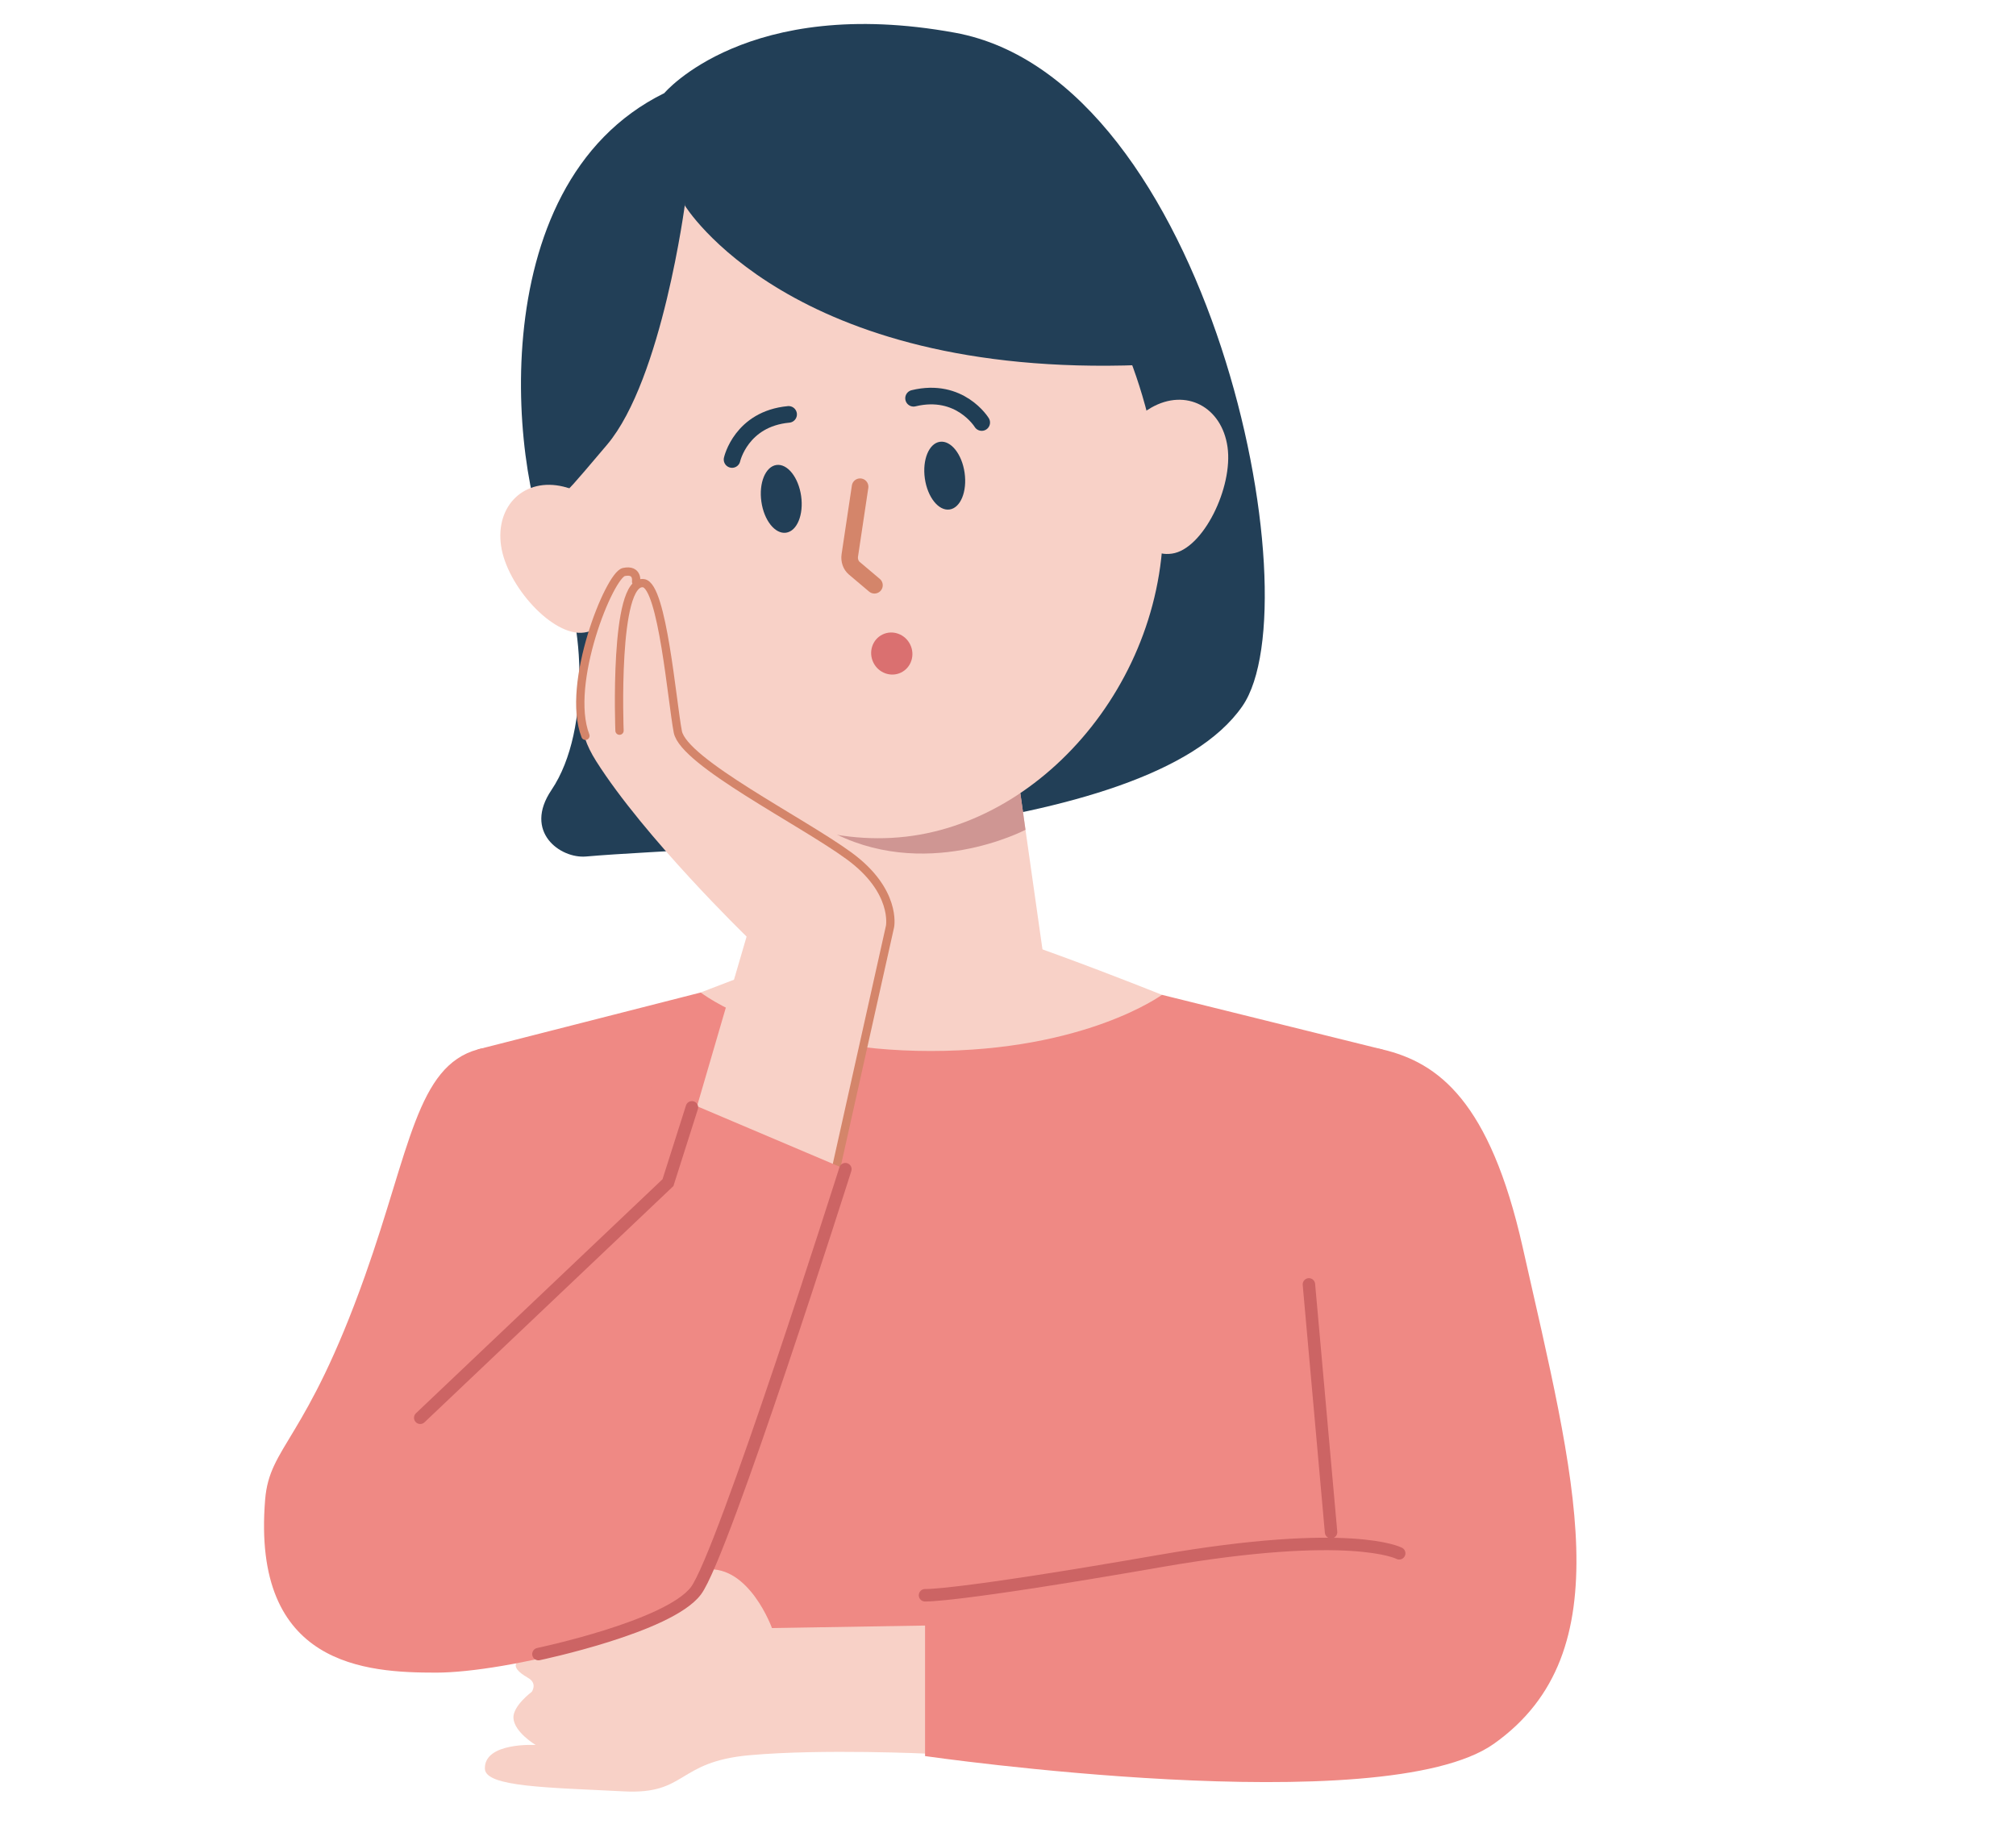
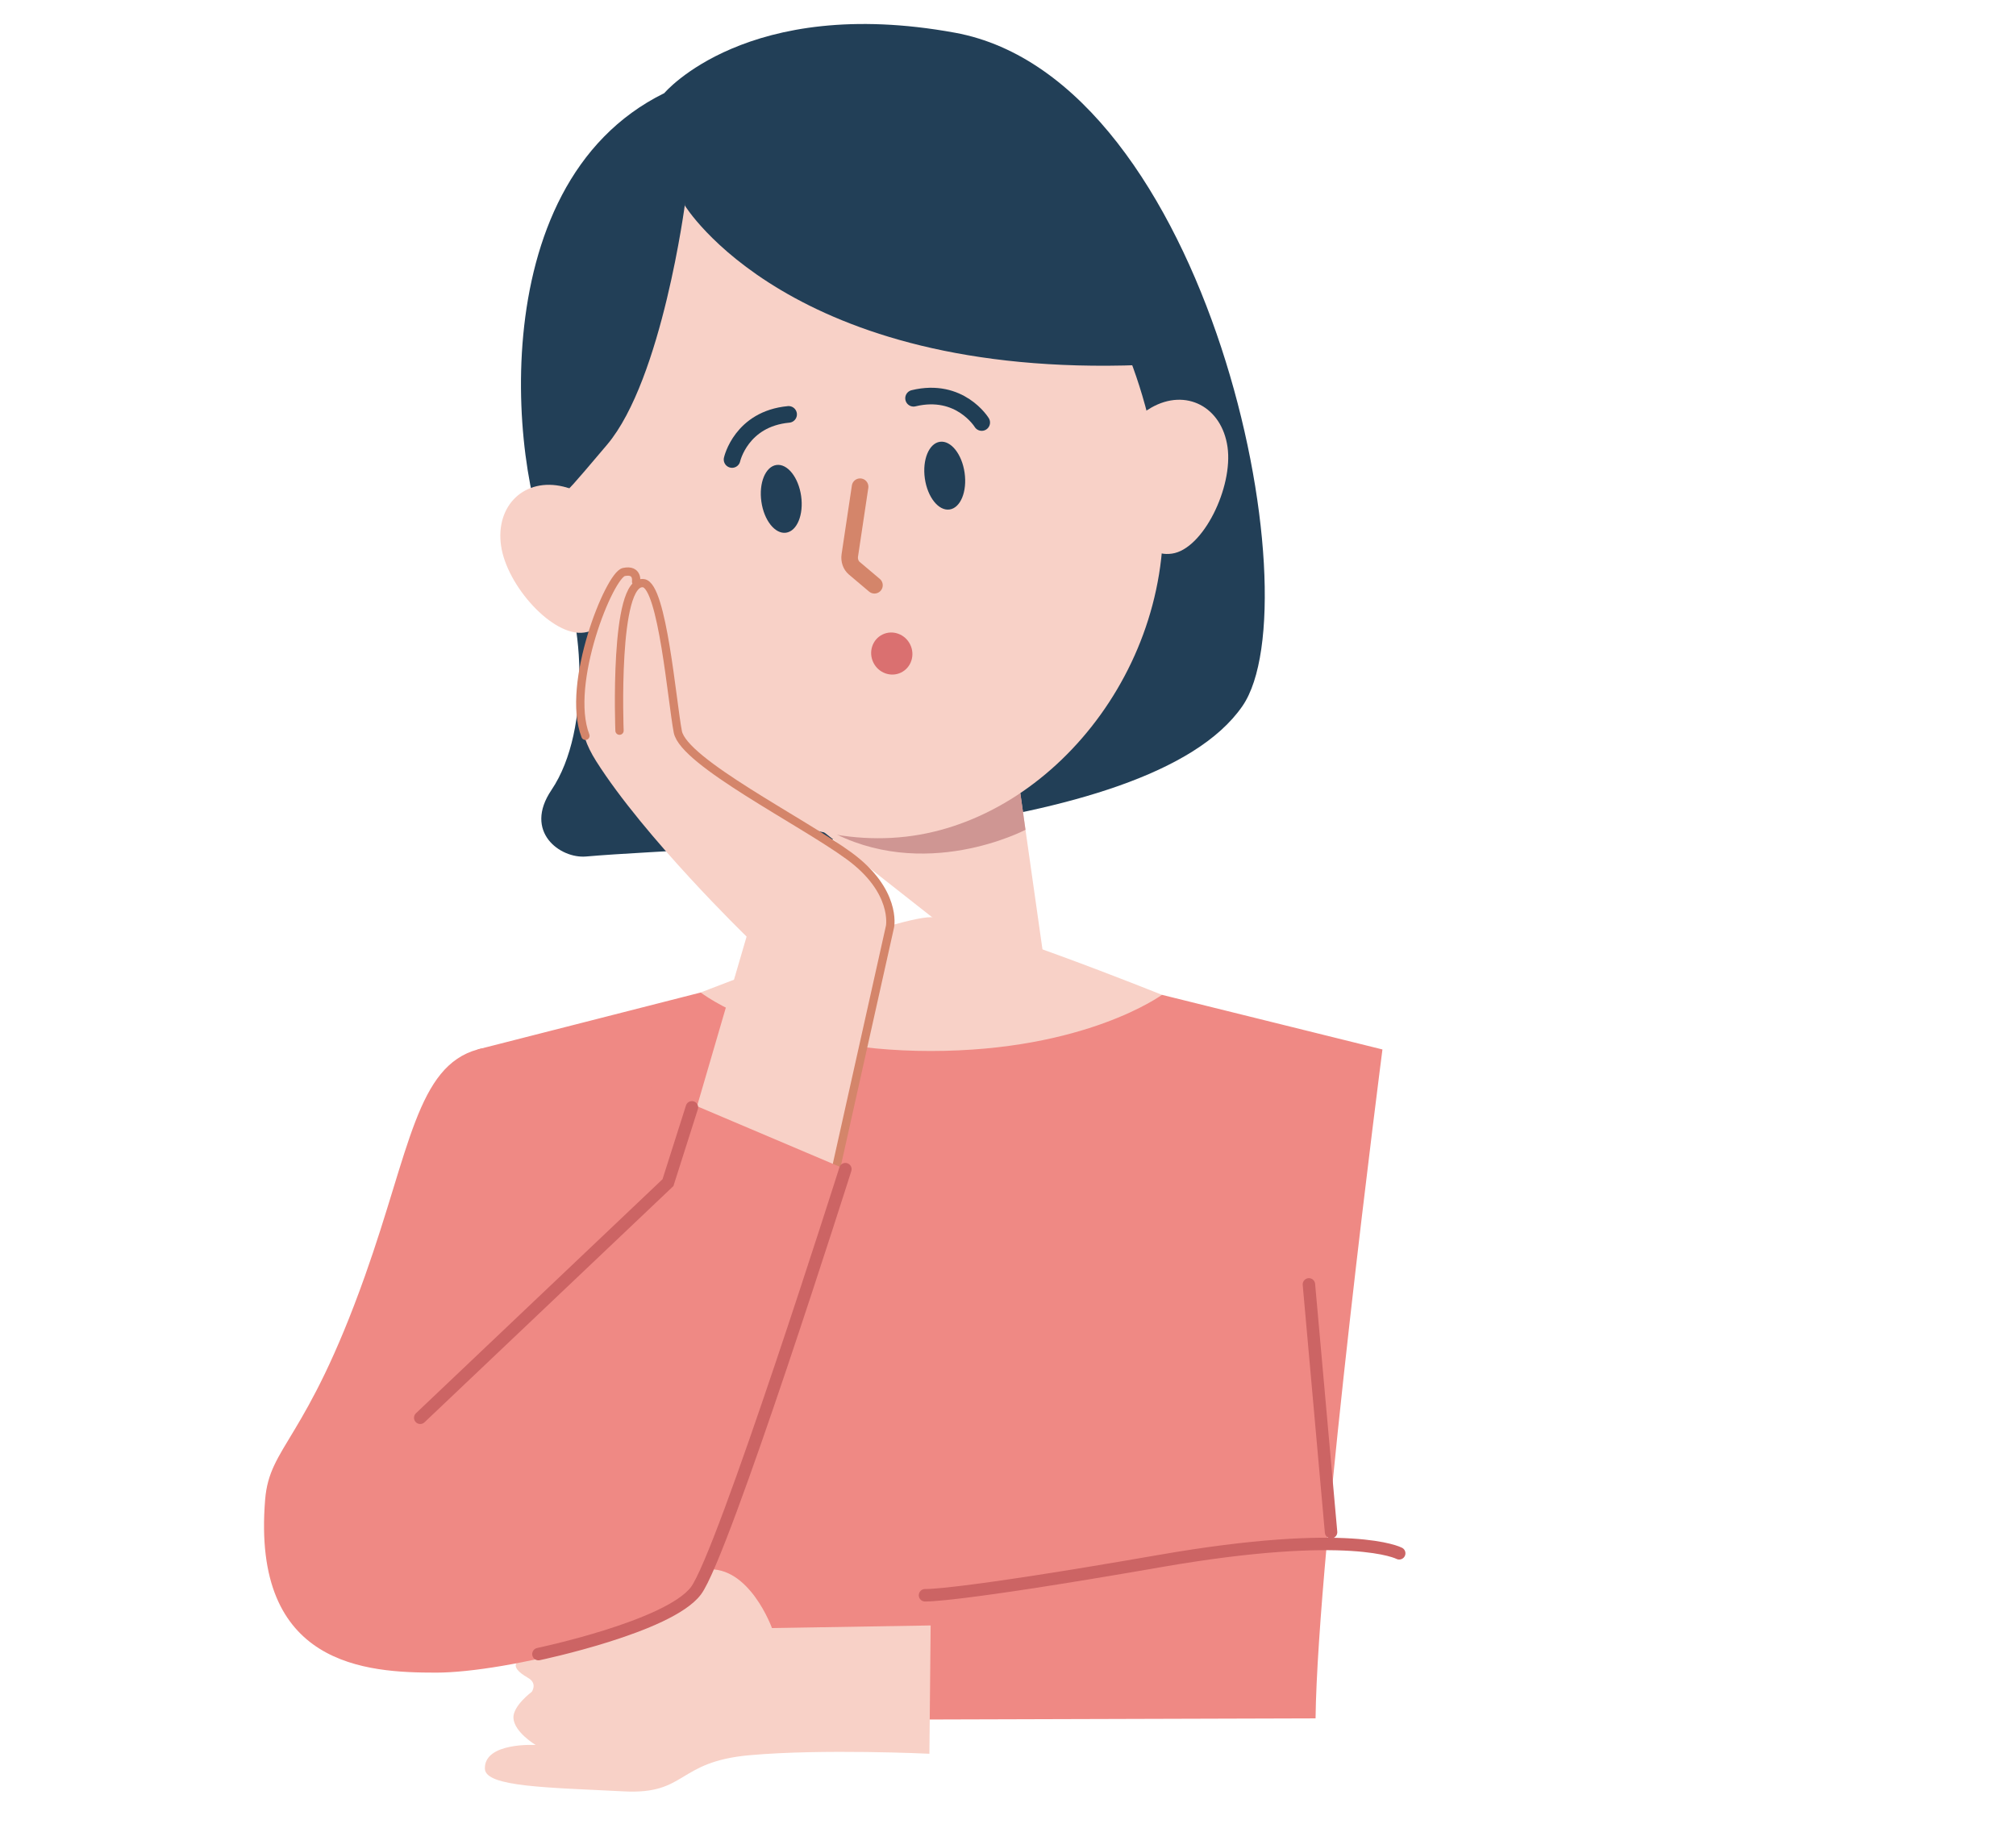
<svg xmlns="http://www.w3.org/2000/svg" width="84" height="76" viewBox="0 0 84 76" fill="none">
  <g clip-path="url(#clip0_2757_8043)">
    <path d="M45.037 50.555H32.603L29.195 41.356C29.195 41.356 37.203 38.22 38.79 38.218C40.377 38.217 48.414 41.453 48.414 41.453L45.035 50.553L45.037 50.555Z" fill="#F8D1C7" />
    <path d="M54.815 71.601C54.903 64.599 57.602 43.729 57.602 43.729L48.415 41.453C48.415 41.453 45.237 43.793 38.774 43.793C32.311 43.793 29.197 41.356 29.197 41.356L19.908 43.727C19.908 43.727 22.218 64.678 22.348 71.696L54.816 71.601H54.815Z" fill="#EF8984" />
    <path d="M38.777 67.73L32.165 67.839C32.165 67.839 31.223 65.219 29.425 65.399C28.787 65.463 28.858 66.62 28.858 66.62L21.666 69.186C21.666 69.186 21.092 69.395 22.002 69.914C22.408 70.145 22.157 70.496 22.157 70.496C22.157 70.496 21.362 71.084 21.393 71.589C21.428 72.18 22.32 72.711 22.32 72.711C22.32 72.711 20.166 72.583 20.204 73.704C20.23 74.461 22.828 74.482 26.003 74.644C28.636 74.779 28.176 73.41 31.237 73.136C34.297 72.863 38.725 73.076 38.725 73.076L38.777 67.726V67.73Z" fill="#F8D1C7" />
    <path d="M27.68 3.879C27.68 3.879 31.131 -0.219 39.789 1.363C50.388 3.3 54.785 25.046 51.768 29.421C47.822 35.142 29.98 35.198 24.419 35.689C23.345 35.784 21.799 34.663 22.977 32.919C24.691 30.38 24.327 25.422 23.107 23.34C21.371 20.38 19.842 7.738 27.678 3.881L27.68 3.879Z" fill="#223F57" />
-     <path d="M42.428 32.461L33.185 33.773L34.557 43.434L43.8 42.122L42.428 32.461Z" fill="#F8D1C7" />
+     <path d="M42.428 32.461L33.185 33.773L43.8 42.122L42.428 32.461Z" fill="#F8D1C7" />
    <path d="M42.729 34.575C42.729 34.575 38.486 36.819 34.453 34.558C32.093 33.235 42.516 33.052 42.516 33.052L42.729 34.575Z" fill="#CF9693" />
    <path d="M48.337 19.935C49.37 27.204 44.136 33.947 38.018 34.827C31.86 35.713 24.995 30.664 23.963 23.395C22.571 13.586 27.217 7.1 33.948 6.146C40.679 5.19 46.946 10.126 48.339 19.935H48.337Z" fill="#F8D1C7" />
    <path d="M32.752 22.197C33.21 22.132 33.491 21.448 33.381 20.669C33.27 19.89 32.81 19.311 32.352 19.375C31.894 19.441 31.613 20.125 31.724 20.904C31.834 21.683 32.295 22.262 32.752 22.197Z" fill="#223F57" />
    <path d="M30.502 19.147C30.502 19.147 30.877 17.452 32.859 17.267" stroke="#203E55" stroke-width="0.692" stroke-miterlimit="10" stroke-linecap="round" />
    <path d="M39.564 21.23C40.022 21.165 40.303 20.481 40.192 19.702C40.082 18.923 39.621 18.344 39.163 18.409C38.706 18.474 38.425 19.158 38.535 19.937C38.646 20.716 39.106 21.295 39.564 21.23Z" fill="#223F57" />
    <path d="M40.905 17.606C40.905 17.606 40 16.126 38.065 16.595" stroke="#203E55" stroke-width="0.692" stroke-miterlimit="10" stroke-linecap="round" />
    <path d="M35.837 20.281L35.408 23.146C35.378 23.346 35.451 23.556 35.593 23.675L36.435 24.386" stroke="#D4856A" stroke-width="0.692" stroke-miterlimit="10" stroke-linecap="round" />
    <path d="M25.204 22.98C25.443 24.659 25.63 26.175 24.335 26.358C23.04 26.542 21.115 24.415 20.877 22.736C20.638 21.057 21.859 19.888 23.472 20.276C24.744 20.582 24.968 21.299 25.204 22.98Z" fill="#F8D1C7" />
    <path d="M47.057 20.064C47.296 21.743 47.538 23.251 48.833 23.068C50.128 22.885 51.385 20.305 51.147 18.626C50.908 16.947 49.411 16.164 47.97 16.985C46.834 17.634 46.819 18.386 47.057 20.064Z" fill="#F8D1C7" />
    <path d="M28.532 8.559C28.532 8.559 32.9 15.758 47.509 15.21C51.838 15.047 43.674 2.598 35.865 3.896C28.057 5.195 28.534 8.559 28.534 8.559H28.532Z" fill="#223F57" />
-     <path d="M57.603 43.728C59.934 44.282 62.075 45.886 63.444 51.966C65.611 61.586 67.629 68.836 62.251 72.657C57.648 75.927 38.544 73.173 38.544 73.173V66.472L55.463 63.841C55.463 63.841 52.684 42.561 57.603 43.728Z" fill="#EF8984" />
    <path d="M54.538 53.519L55.461 63.843" stroke="#CC6464" stroke-width="0.519" stroke-miterlimit="10" stroke-linecap="round" />
    <path d="M58.3 64.724C58.3 64.724 56.298 63.659 48.316 65.048C39.695 66.547 38.542 66.472 38.542 66.472" stroke="#CC6464" stroke-width="0.519" stroke-miterlimit="10" stroke-linecap="round" />
    <path d="M28.549 8.438C28.549 8.438 27.594 15.801 25.3 18.524C23.667 20.462 23.718 20.345 23.718 20.345C23.718 20.345 21.98 12.697 23.501 11.132C26.615 7.93 28.55 8.438 28.55 8.438H28.549Z" fill="#223F57" />
    <path d="M37.544 28.024C37.968 27.817 38.139 27.295 37.925 26.857C37.711 26.42 37.194 26.233 36.771 26.439C36.347 26.646 36.176 27.169 36.39 27.607C36.603 28.044 37.12 28.231 37.544 28.024Z" fill="#DA7070" />
    <path d="M34.771 48.974L37.087 38.602C37.087 38.602 37.782 37.134 34.154 34.95C30.526 32.766 28.203 30.797 28.223 30.024C28.246 29.251 27.229 24.928 26.814 24.3C25.939 22.98 25.495 24.28 25.495 24.28C25.495 24.28 24.259 25.542 24.285 28.696C24.291 29.645 23.965 30.333 24.84 31.716C26.851 34.895 31.108 39.025 31.108 39.025L28.787 46.97L34.77 48.973L34.771 48.974Z" fill="#F8D1C7" />
    <path d="M25.813 30.446C25.813 30.446 25.564 24.121 26.816 24.301C27.603 24.415 27.999 29.225 28.242 30.492C28.488 31.76 33.393 34.21 35.383 35.667C37.374 37.125 37.085 38.602 37.085 38.602L34.77 48.974" stroke="#D4856A" stroke-width="0.346" stroke-miterlimit="10" stroke-linecap="round" />
    <path d="M26.505 24.235C26.505 24.235 26.589 23.709 25.993 23.835C25.396 23.962 23.556 28.492 24.393 30.66" stroke="#D4856A" stroke-width="0.346" stroke-miterlimit="10" stroke-linecap="round" />
    <path d="M19.909 43.727C17.367 44.424 17.083 47.889 15.207 53.164C12.748 60.08 11.23 60.229 11.047 62.491C10.48 69.438 15.28 69.696 18.171 69.696C21.062 69.696 27.885 68.067 28.997 66.288C30.108 64.508 35.225 48.717 35.225 48.717L27.885 45.603C27.885 45.603 21.885 43.186 19.909 43.727Z" fill="#EF8984" />
    <path d="M17.51 59.076L27.832 49.279L28.83 46.141" stroke="#CC6464" stroke-width="0.519" stroke-miterlimit="10" stroke-linecap="round" />
    <path d="M22.435 68.923C22.435 68.923 27.862 67.788 28.996 66.287C30.131 64.787 35.224 48.717 35.224 48.717" stroke="#CC6464" stroke-width="0.519" stroke-miterlimit="10" stroke-linecap="round" />
  </g>
  <defs>
    <clipPath id="clip0_2757_8043">
      <rect width="54.683" height="73.656" fill="white" transform="translate(11 1)" />
    </clipPath>
  </defs>
</svg>